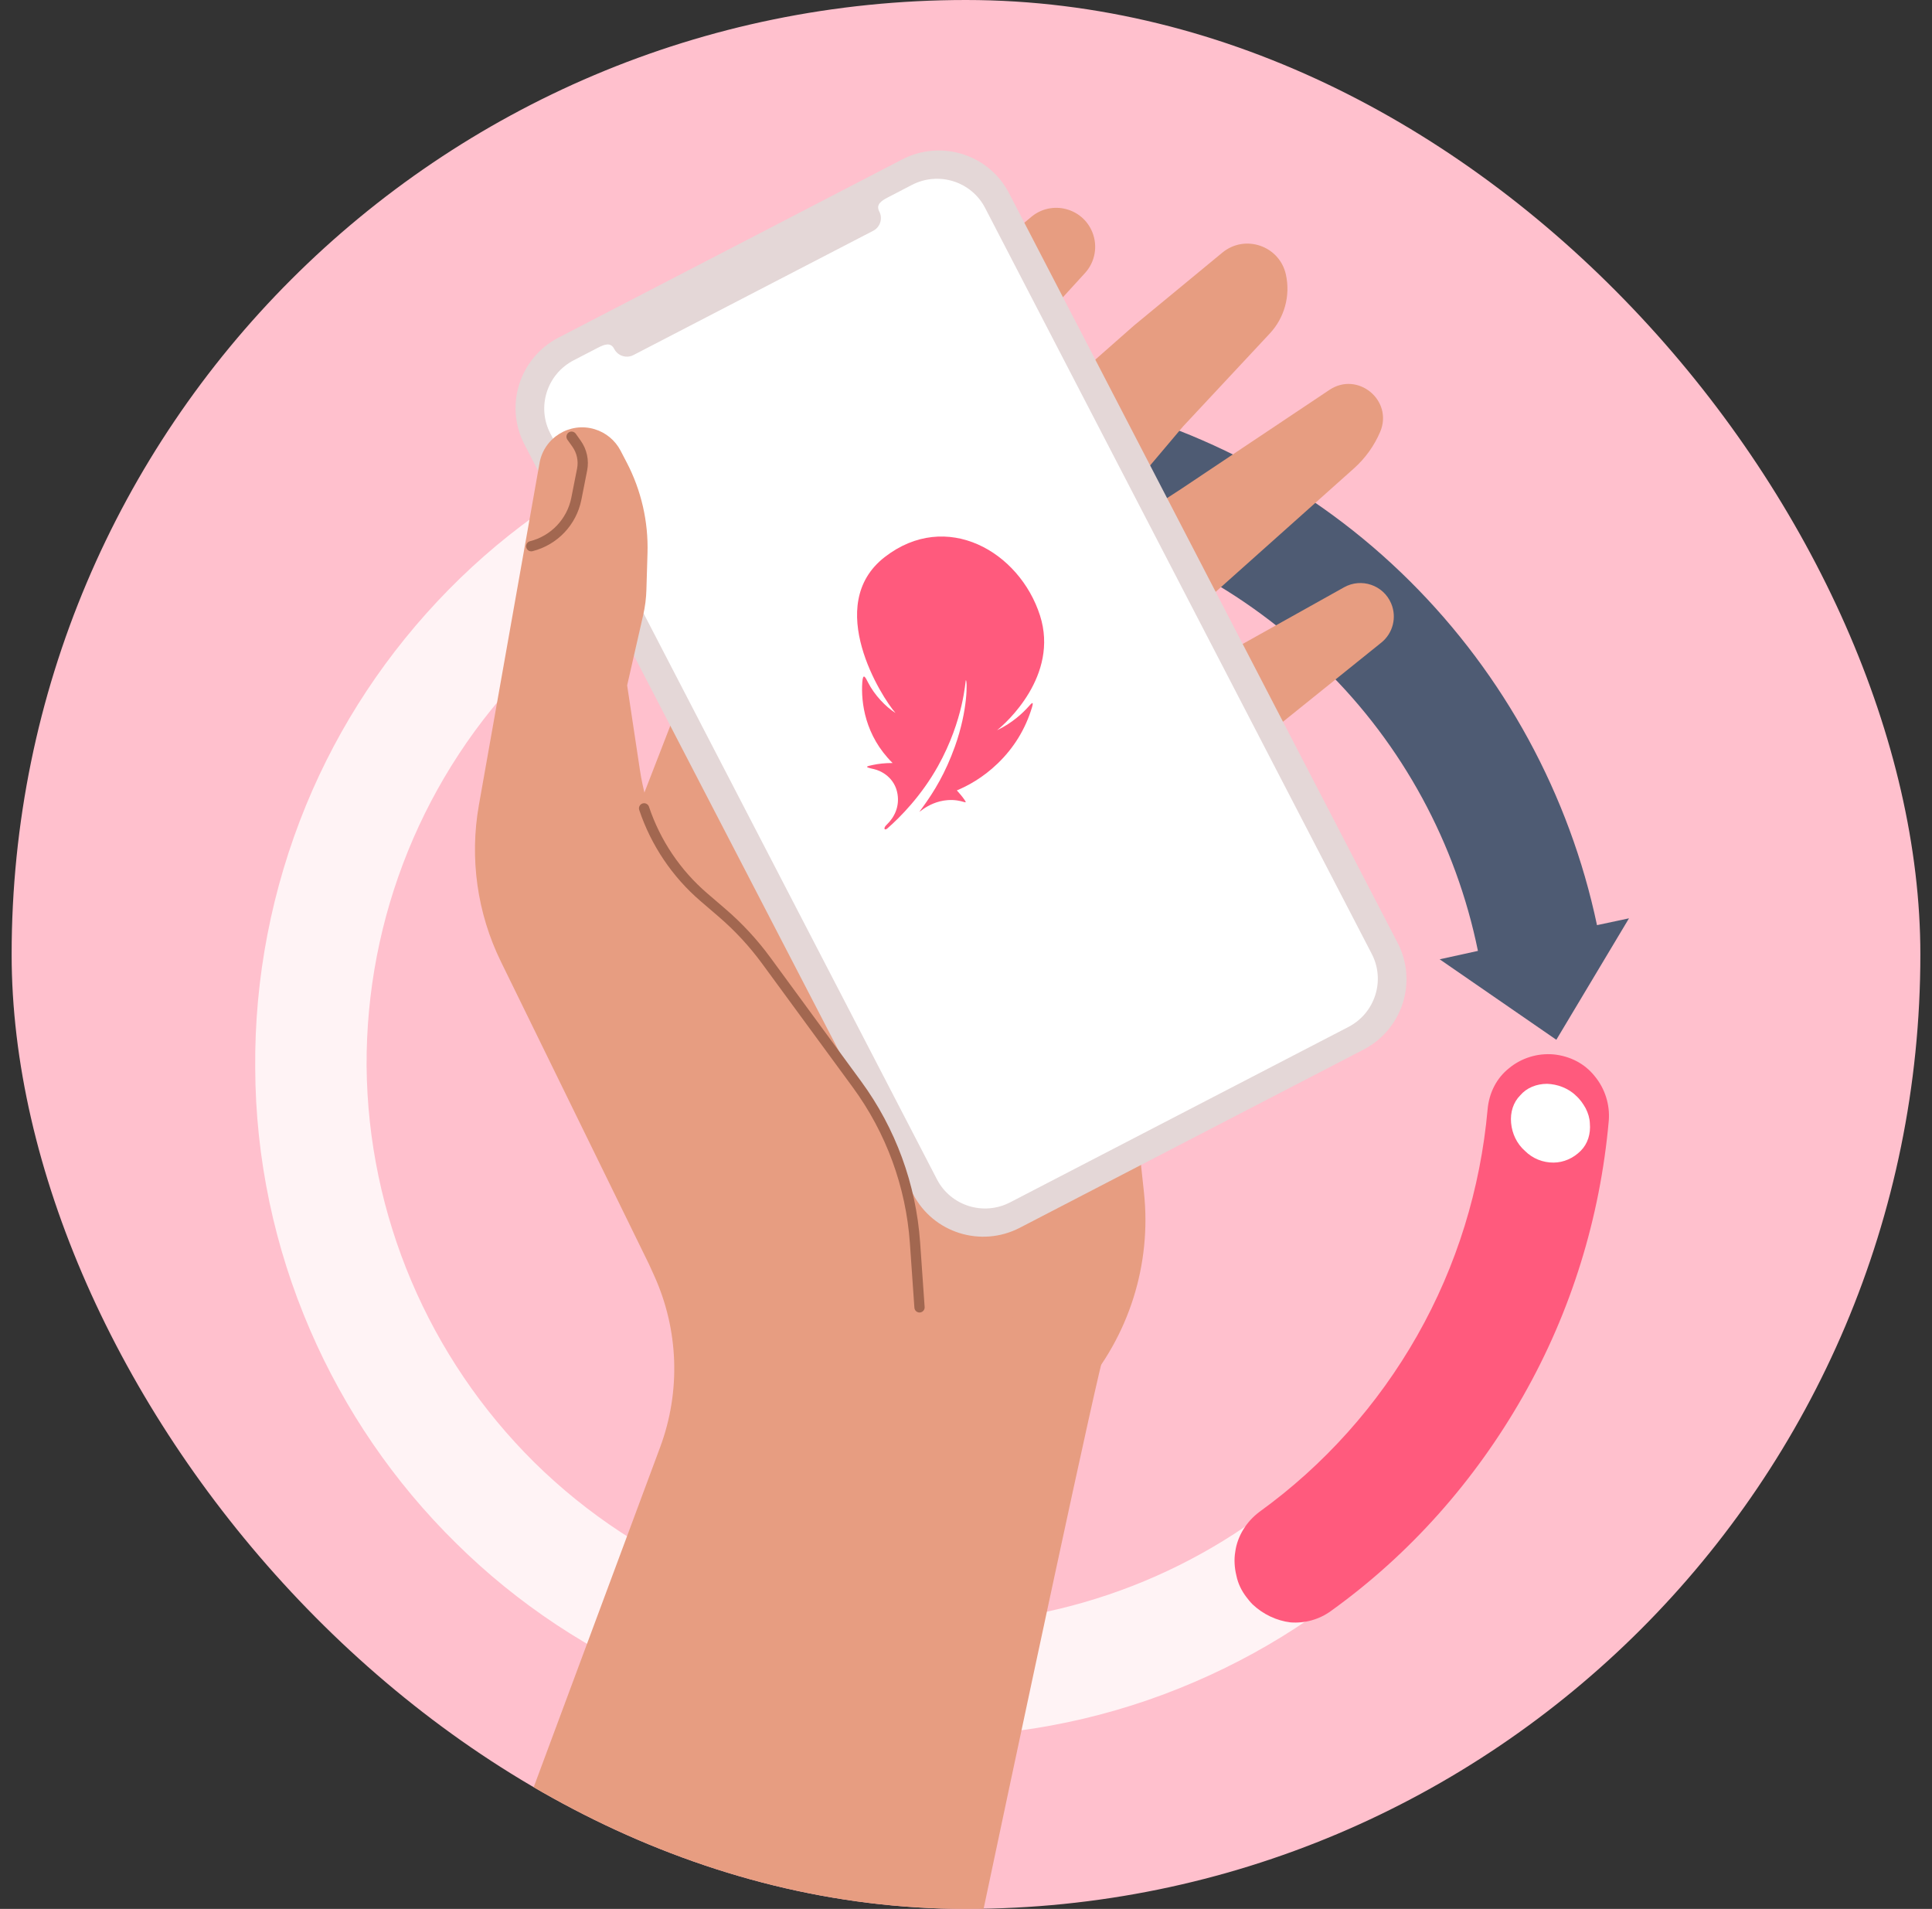
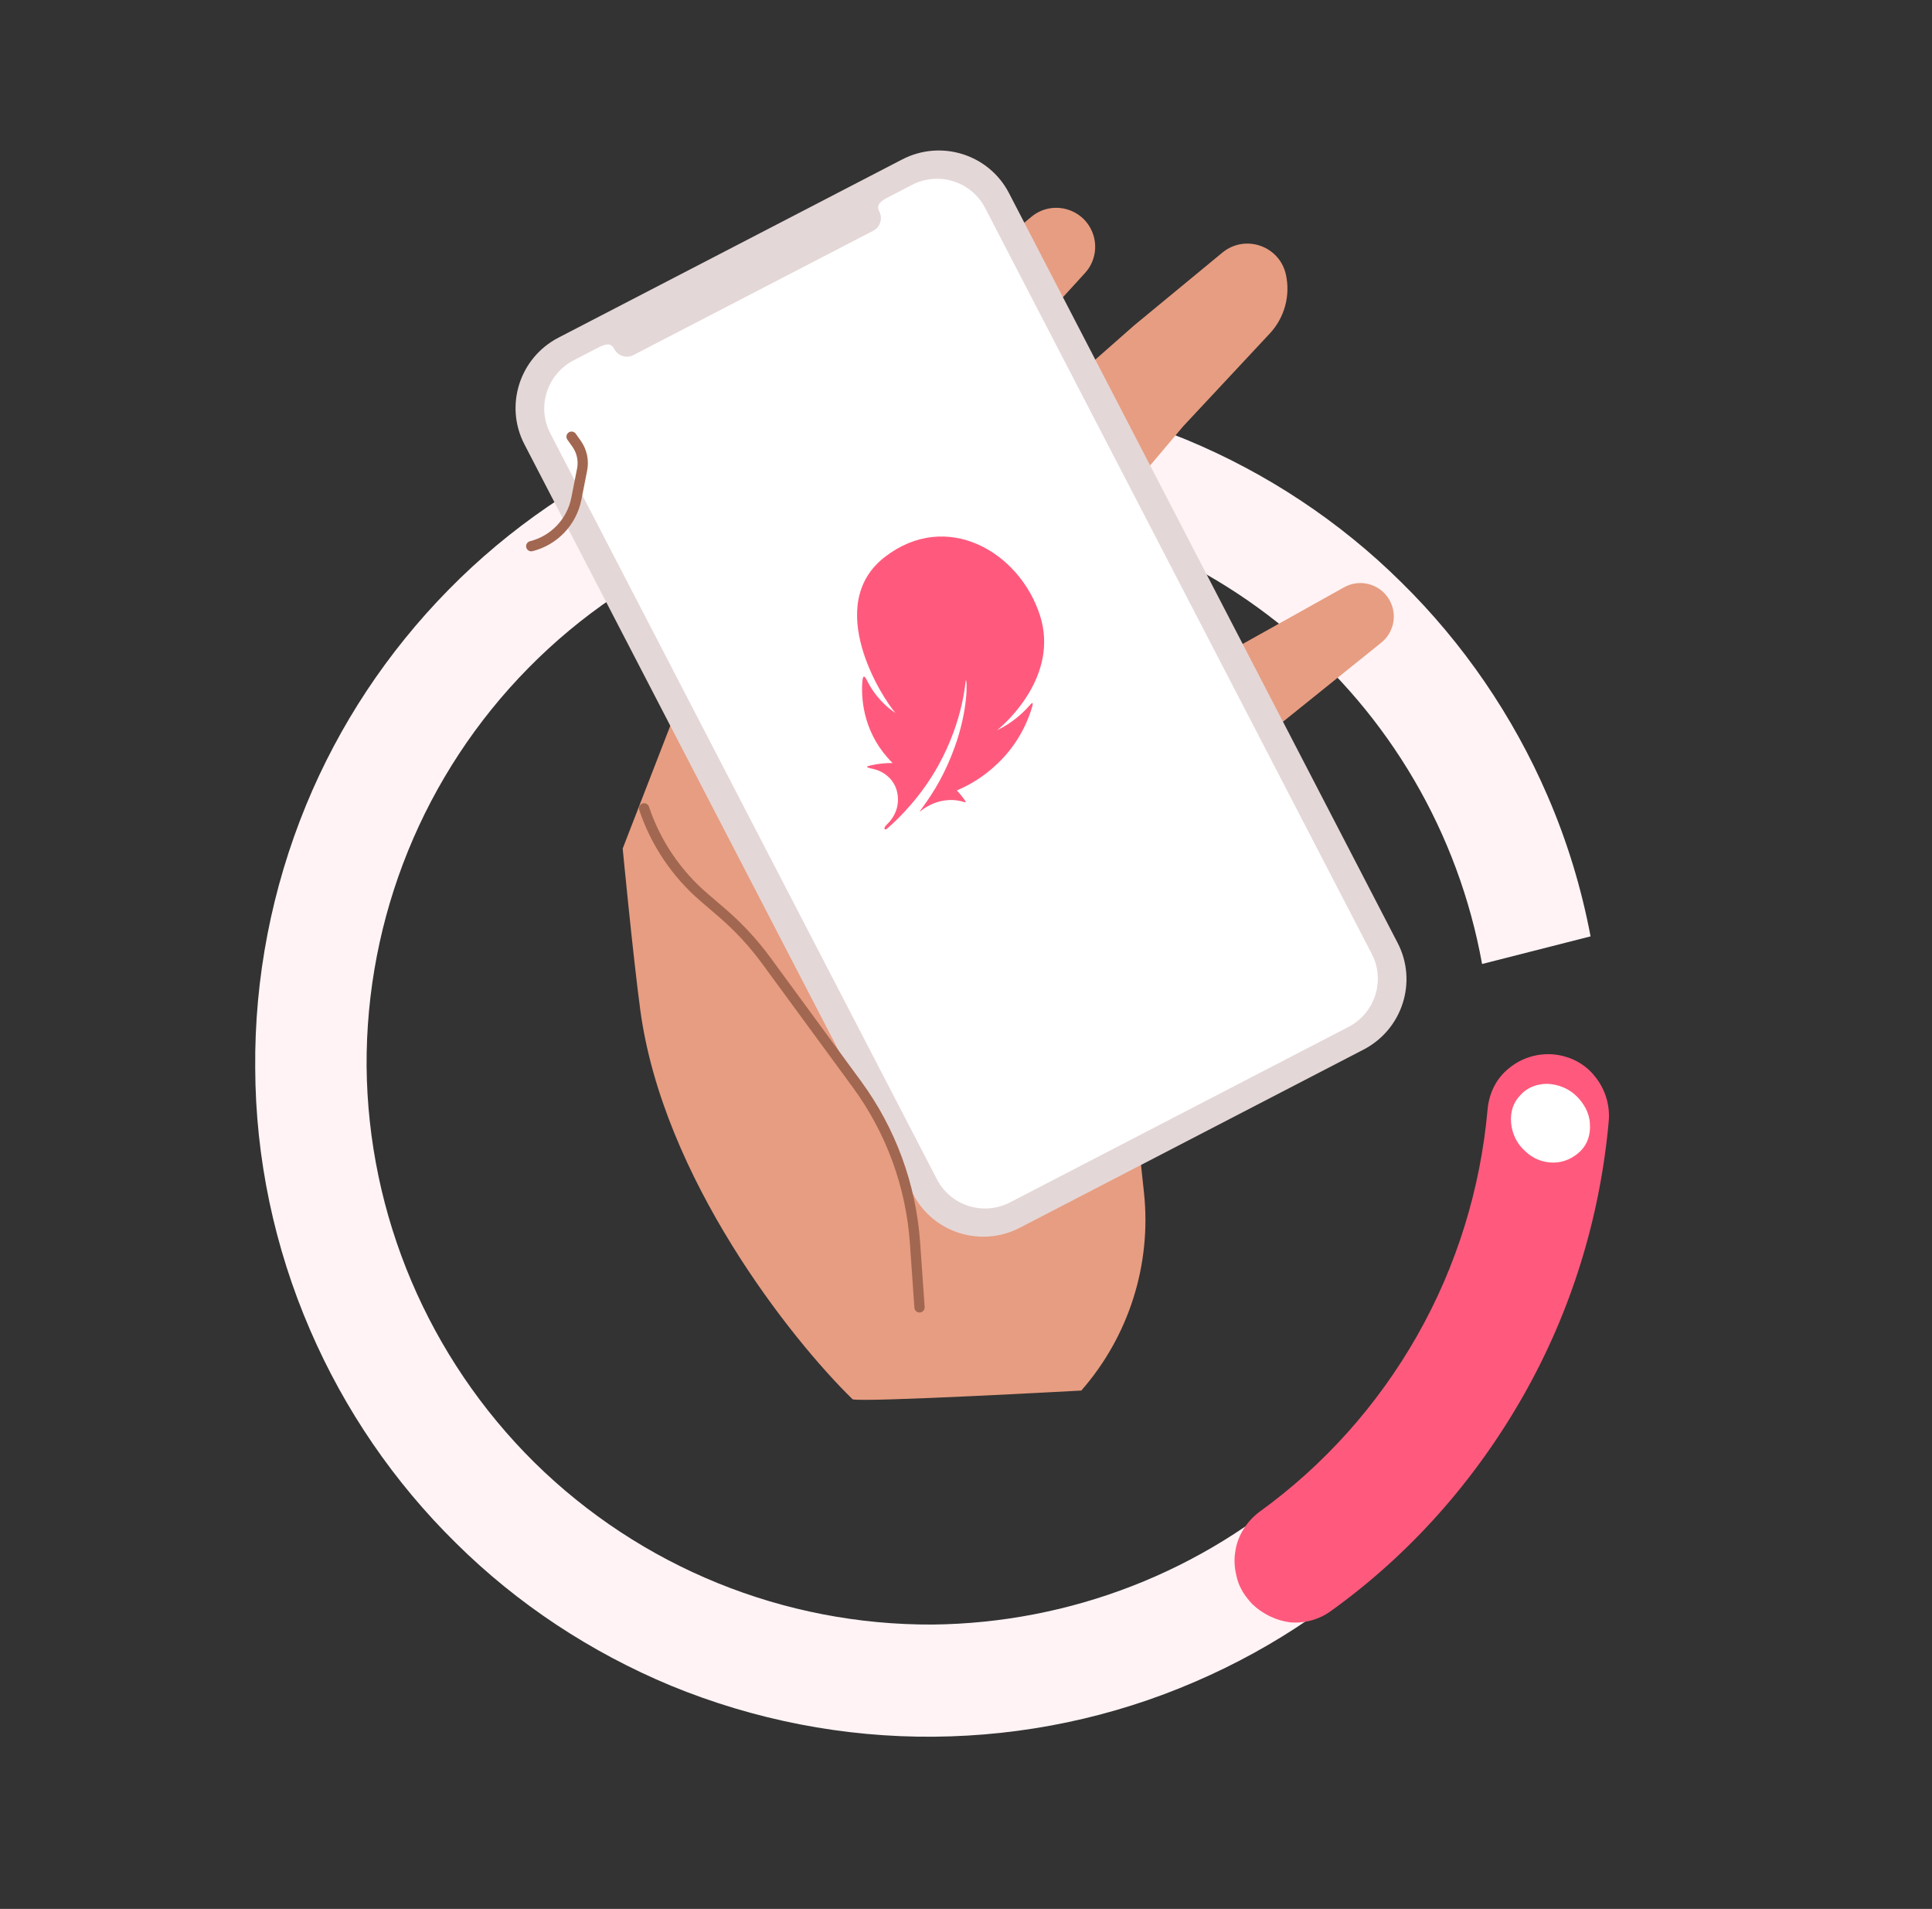
<svg xmlns="http://www.w3.org/2000/svg" fill="none" height="82" viewBox="0 0 83 82" width="83">
  <rect x="0" y="0" width="83" height="82" fill="#333333" stroke="none" />
  <g clip-path="url(#clip0_4498_116602)">
-     <rect fill="#FFC0CD" height="82" rx="41" width="82" x="0.5" />
    <path d="M63.671 41.41C62.661 35.807 59.702 30.741 55.308 27.087C50.926 23.445 45.402 21.46 39.698 21.492C33.312 21.535 27.183 24.144 22.703 28.692C18.211 33.251 15.714 39.402 15.749 45.8C15.807 52.198 18.408 58.317 22.958 62.822C27.52 67.317 33.672 69.817 40.07 69.785C45.986 69.72 51.667 67.514 56.069 63.56C60.46 59.594 63.249 54.161 63.908 48.278L68.727 48.257C68.481 51.17 67.776 54.028 66.645 56.728C65.223 60.167 63.139 63.326 60.518 65.97C57.908 68.625 54.794 70.753 51.365 72.231C47.803 73.776 43.982 74.571 40.116 74.603C36.251 74.636 32.407 73.884 28.832 72.415C25.381 70.98 22.232 68.906 19.587 66.284C16.93 63.672 14.8 60.557 13.321 57.128C11.784 53.575 10.977 49.743 10.964 45.877C10.93 42.011 11.679 38.168 13.146 34.594C14.568 31.133 16.652 27.996 19.273 25.33C21.883 22.675 24.997 20.547 28.426 19.069C31.988 17.523 35.809 16.729 39.675 16.696C43.54 16.664 47.384 17.416 50.959 18.884C54.399 20.308 57.559 22.393 60.204 25.016C62.861 27.627 65.002 30.754 66.482 34.183C67.323 36.122 67.939 38.15 68.332 40.223L63.671 41.41Z" fill="#FFF3F5" />
    <path d="M53.81 68.917C53.708 68.815 53.628 68.713 53.549 68.61C53.333 68.327 53.185 68.021 53.116 67.681C53.035 67.353 53.011 66.991 53.067 66.663C53.111 66.324 53.234 65.996 53.414 65.702C53.594 65.409 53.82 65.161 54.102 64.947C56.878 62.942 59.189 60.359 60.887 57.367C62.585 54.375 63.603 51.063 63.909 47.648C63.974 46.947 64.289 46.314 64.83 45.886C65.361 45.447 66.05 45.234 66.74 45.293C67.442 45.363 68.077 45.682 68.508 46.227C68.951 46.76 69.169 47.451 69.114 48.141C68.744 52.303 67.502 56.337 65.432 59.973C63.363 63.609 60.568 66.767 57.182 69.2C56.674 69.571 56.053 69.739 55.442 69.692C54.853 69.622 54.264 69.348 53.81 68.917Z" fill="#FF5A7D" />
-     <path d="M66.861 44.665L69.983 39.448L68.608 39.741C67.427 34.143 64.623 28.996 60.569 24.964C56.436 20.853 51.165 18.084 45.431 16.993C45.093 16.925 44.744 16.936 44.406 17.004C44.068 17.072 43.753 17.207 43.46 17.41C43.178 17.602 42.941 17.861 42.75 18.142C42.558 18.424 42.434 18.751 42.367 19.089C42.288 19.506 42.31 19.934 42.434 20.351C42.558 20.745 42.783 21.128 43.087 21.432C43.459 21.803 43.932 22.051 44.461 22.152C49.17 23.03 53.495 25.326 56.885 28.694C60.252 31.993 62.549 36.228 63.493 40.847L61.849 41.208L66.861 44.665Z" fill="#4E5B73" />
    <path d="M66.744 49.941C66.287 49.943 65.845 49.771 65.515 49.441C65.164 49.132 64.96 48.699 64.918 48.24C64.876 47.782 65.01 47.352 65.312 47.05C65.591 46.725 66.008 46.559 66.465 46.557C66.683 46.566 66.913 46.609 67.124 46.695C67.334 46.78 67.535 46.898 67.706 47.068C67.887 47.228 68.015 47.419 68.121 47.608C68.228 47.82 68.292 48.029 68.301 48.247C68.343 48.706 68.21 49.135 67.907 49.437C67.595 49.75 67.179 49.938 66.744 49.941Z" fill="white" />
    <path d="M46.454 59.733C46.454 59.733 37.171 60.246 36.63 60.11C33.991 57.536 28.472 50.585 27.505 43.373C27.191 41.028 26.751 36.451 26.751 36.451L31.221 24.923L36.844 26.427L41.472 29.464L45.209 33.677L48.743 39.002C49.419 40.021 49.734 41.238 49.635 42.458L49.02 50.058L49.146 51.23C49.475 54.315 48.499 57.398 46.454 59.733Z" fill="#E79D81" />
    <path d="M40.432 12.544L44.306 9.316C45.176 8.59 46.502 8.922 46.927 9.973C47.169 10.57 47.047 11.254 46.612 11.729L42.721 15.992L39.037 20.577L37.495 25.578C37.37 25.985 37.146 26.356 36.843 26.657L31.201 24.973L34.597 18.114C34.866 17.569 35.241 17.083 35.698 16.683L40.432 12.544Z" fill="#E79D81" />
-     <path d="M50.73 21.012L57.114 16.748C58.335 15.933 59.868 17.206 59.291 18.556C59.035 19.154 58.65 19.689 58.165 20.122L49.218 28.11L45.208 34.366L41.994 30.203L45.416 24.902C45.738 24.404 46.162 23.979 46.66 23.655L50.73 21.012Z" fill="#E79D81" />
    <path d="M51.603 33.83L48.816 39.617L44.875 36.052L48.766 30.529C48.983 30.219 49.268 29.963 49.599 29.778L57.742 25.228C58.487 24.812 59.429 25.133 59.764 25.919C60.017 26.511 59.845 27.199 59.344 27.603L51.603 33.83Z" fill="#E79D81" />
    <path d="M36.767 29.144L41.097 21.263C41.495 20.538 42.017 19.887 42.638 19.34L48.719 13.982L52.513 10.852C53.488 10.048 54.969 10.558 55.243 11.793C55.443 12.7 55.184 13.648 54.55 14.327L50.829 18.314L46.084 23.934L42.578 30.45L36.767 29.144Z" fill="#E79D81" />
    <path d="M41.179 29.93L44.73 33.496L48.737 38.9" stroke="#A26750" stroke-linecap="round" stroke-linejoin="round" stroke-width="0.441" />
    <path d="M48.291 50.149L45.673 47.495" stroke="#A26750" stroke-linecap="round" stroke-linejoin="round" stroke-width="0.441" />
    <path d="M37.88 27.48L34.705 25.526" stroke="#A26750" stroke-linecap="round" stroke-linejoin="round" stroke-width="0.441" />
    <path d="M45.917 24.495L42.345 31.031" stroke="#A26750" stroke-linecap="round" stroke-linejoin="round" stroke-width="0.441" />
    <path d="M58.58 45.086L43.813 52.74C42.143 53.606 40.089 52.96 39.227 51.297L22.528 19.084C21.666 17.421 22.322 15.37 23.992 14.504L38.759 6.849C40.429 5.983 42.483 6.629 43.345 8.292L60.044 40.506C60.906 42.169 60.251 44.219 58.58 45.086Z" fill="#E4D7D7" />
    <path d="M37.776 9.089C37.931 9.388 37.813 9.758 37.512 9.914L27.215 15.251C26.914 15.408 26.545 15.291 26.389 14.992C26.234 14.692 25.975 14.788 25.674 14.944L24.644 15.478C23.499 16.071 23.05 17.476 23.641 18.616L40.252 50.66C40.843 51.8 42.25 52.242 43.395 51.649L57.929 44.114C59.074 43.521 59.523 42.116 58.932 40.976L42.321 8.932C41.73 7.792 40.324 7.35 39.178 7.943L38.15 8.476C37.849 8.633 37.621 8.789 37.776 9.089Z" fill="white" />
    <path d="M38.12 35.588C38.673 35.107 39.587 34.18 40.294 32.914C41.412 30.913 41.472 29.215 41.493 29.216C41.557 29.214 41.591 30.484 41.024 32.066C40.618 33.199 40.144 33.989 39.609 34.719C39.272 35.176 39.767 34.442 40.708 34.371C41.353 34.322 41.61 34.615 41.432 34.351C41.349 34.23 41.215 34.069 41.107 33.953C41.58 33.754 42.217 33.416 42.859 32.798C43.56 32.125 44.057 31.31 44.336 30.382C44.434 30.056 44.277 30.253 44.18 30.36C43.946 30.622 43.485 31.062 42.832 31.369C43.206 31.078 45.506 29.026 44.68 26.442C43.8 23.692 40.654 21.875 38.005 23.932C35.357 25.991 37.89 29.977 38.473 30.628C38.049 30.361 37.568 29.859 37.291 29.315C37.187 29.109 37.074 28.869 37.044 29.314C36.987 30.168 37.155 31.601 38.347 32.777C38.011 32.776 37.735 32.809 37.493 32.861C37.221 32.918 37.107 32.946 37.53 33.035C37.864 33.105 38.442 33.41 38.557 34.105C38.646 34.638 38.438 35.095 38.094 35.426C37.929 35.578 37.998 35.695 38.12 35.588Z" fill="#FF5A7D" />
-     <path d="M28.36 62.167L13.468 102.204L27.373 110.457L35.27 115.152C35.27 115.152 46.86 59.817 47.444 58.093C47.125 58.109 39.43 54.922 39.43 54.922L34.763 45.256L29.414 37.794C28.405 36.387 27.745 34.761 27.487 33.049L26.943 29.441L27.632 26.42C27.713 26.063 27.76 25.7 27.77 25.334L27.817 23.764C27.858 22.407 27.549 21.063 26.921 19.86L26.659 19.357C26.427 18.913 26.027 18.582 25.547 18.437C24.481 18.115 23.372 18.796 23.178 19.893L20.573 34.587C20.168 36.871 20.499 39.224 21.519 41.308L27.876 54.296L28.098 54.784C29.158 57.114 29.252 59.769 28.36 62.167Z" fill="#E79D81" />
    <path d="M24.555 18.759L24.77 19.061C24.998 19.382 25.084 19.783 25.008 20.17L24.761 21.421C24.564 22.419 23.809 23.214 22.823 23.463V23.463" stroke="#A26750" stroke-linecap="round" stroke-linejoin="round" stroke-width="0.441" />
    <path d="M39.503 56.16L39.309 53.384C39.137 50.926 38.273 48.568 36.817 46.581L32.926 41.273C32.369 40.512 31.727 39.818 31.011 39.204L30.238 38.54C29.054 37.523 28.167 36.204 27.671 34.724V34.724" stroke="#A26750" stroke-linecap="round" stroke-linejoin="round" stroke-width="0.441" />
  </g>
  <defs>
    <clipPath id="clip0_4498_116602">
      <rect fill="white" height="82" rx="41" width="82" x="0.5" />
    </clipPath>
  </defs>
</svg>